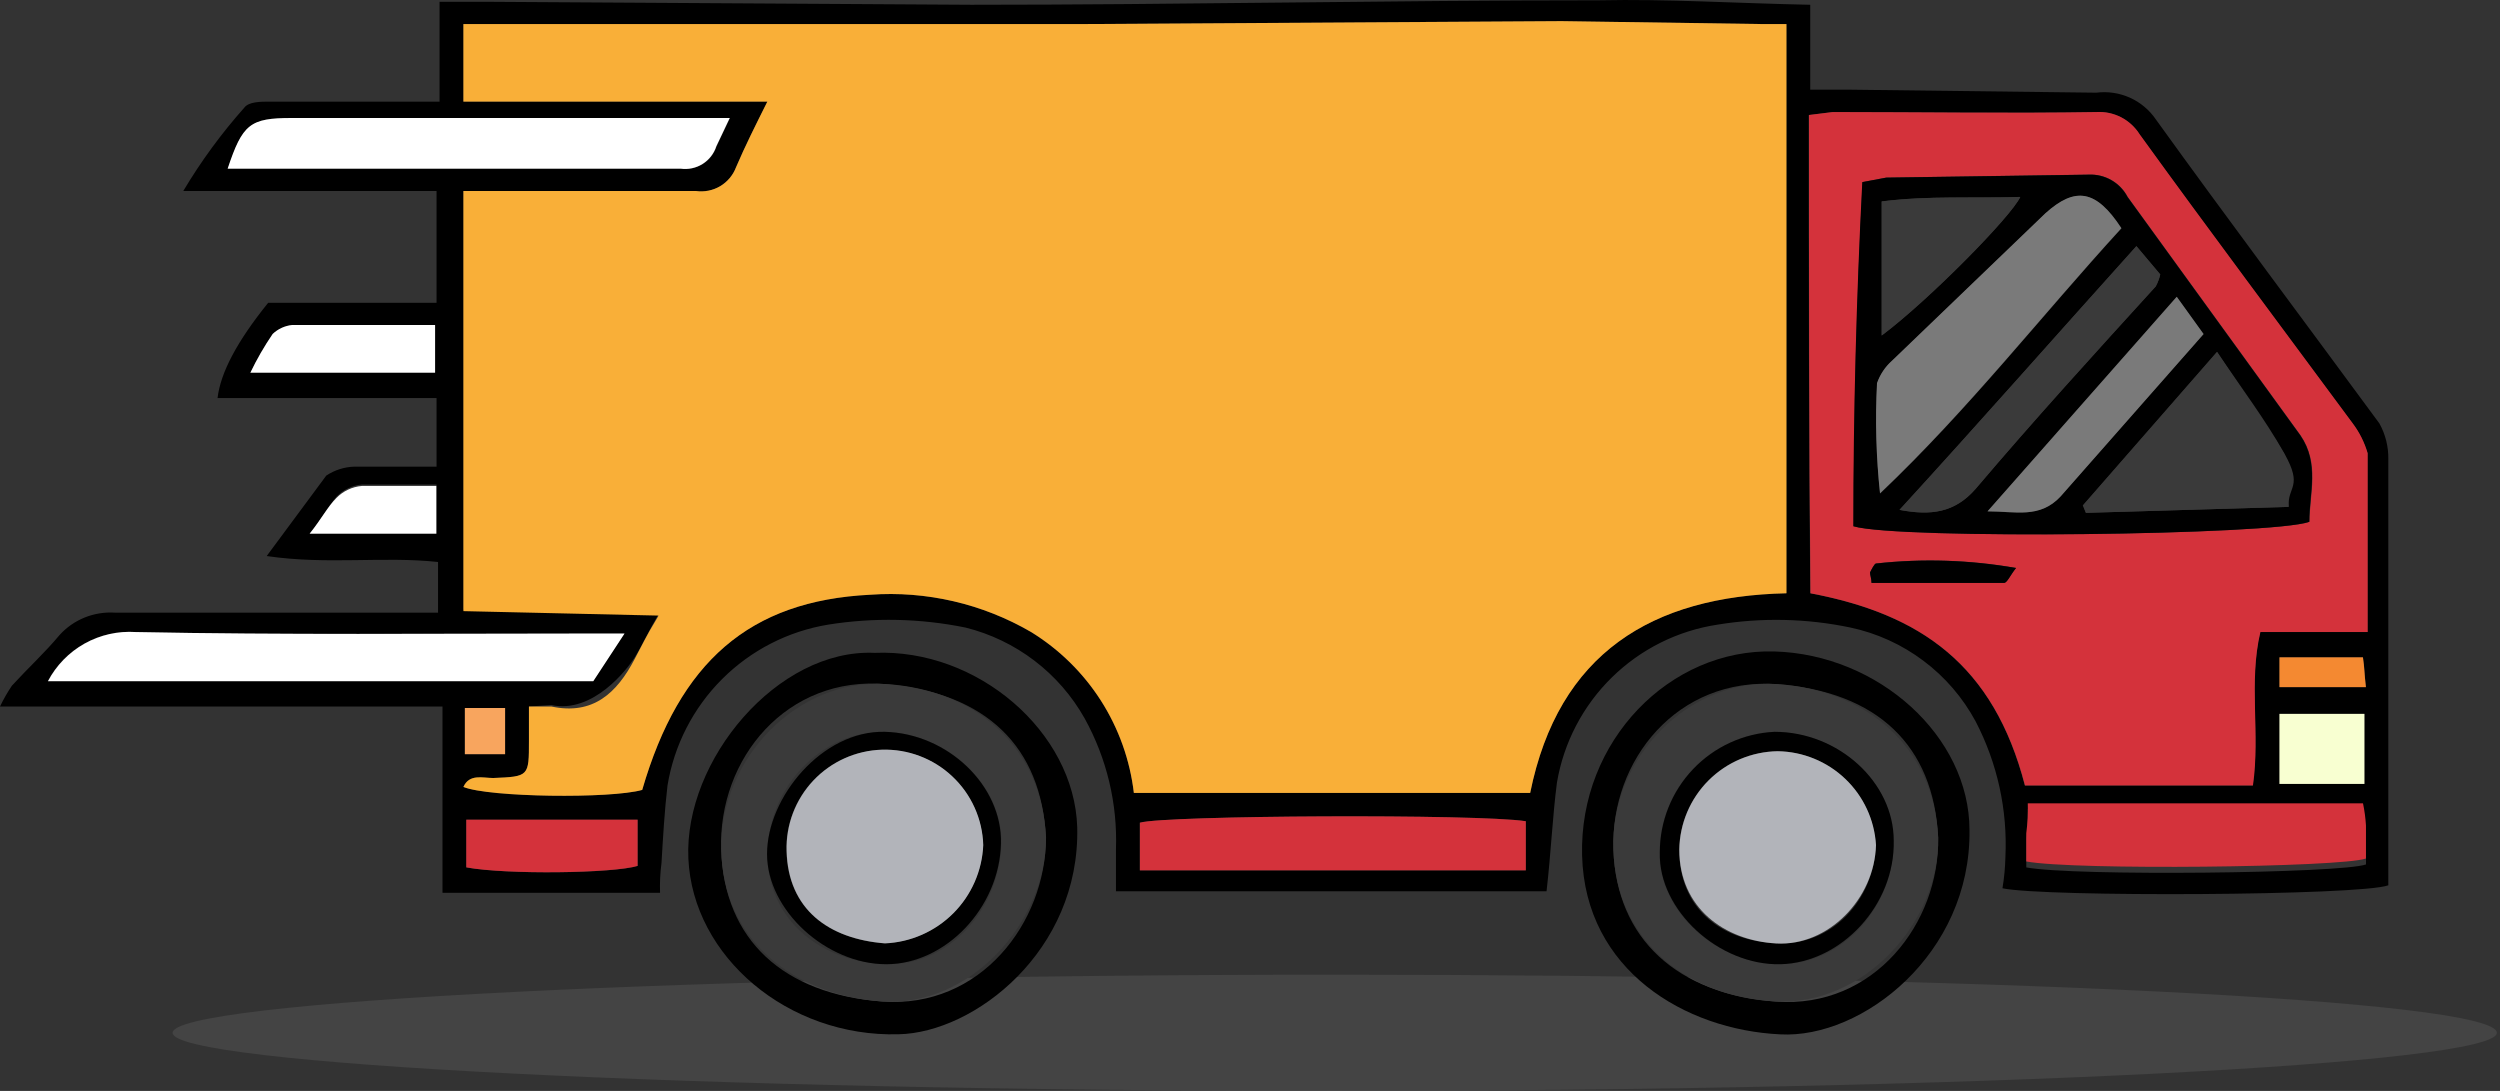
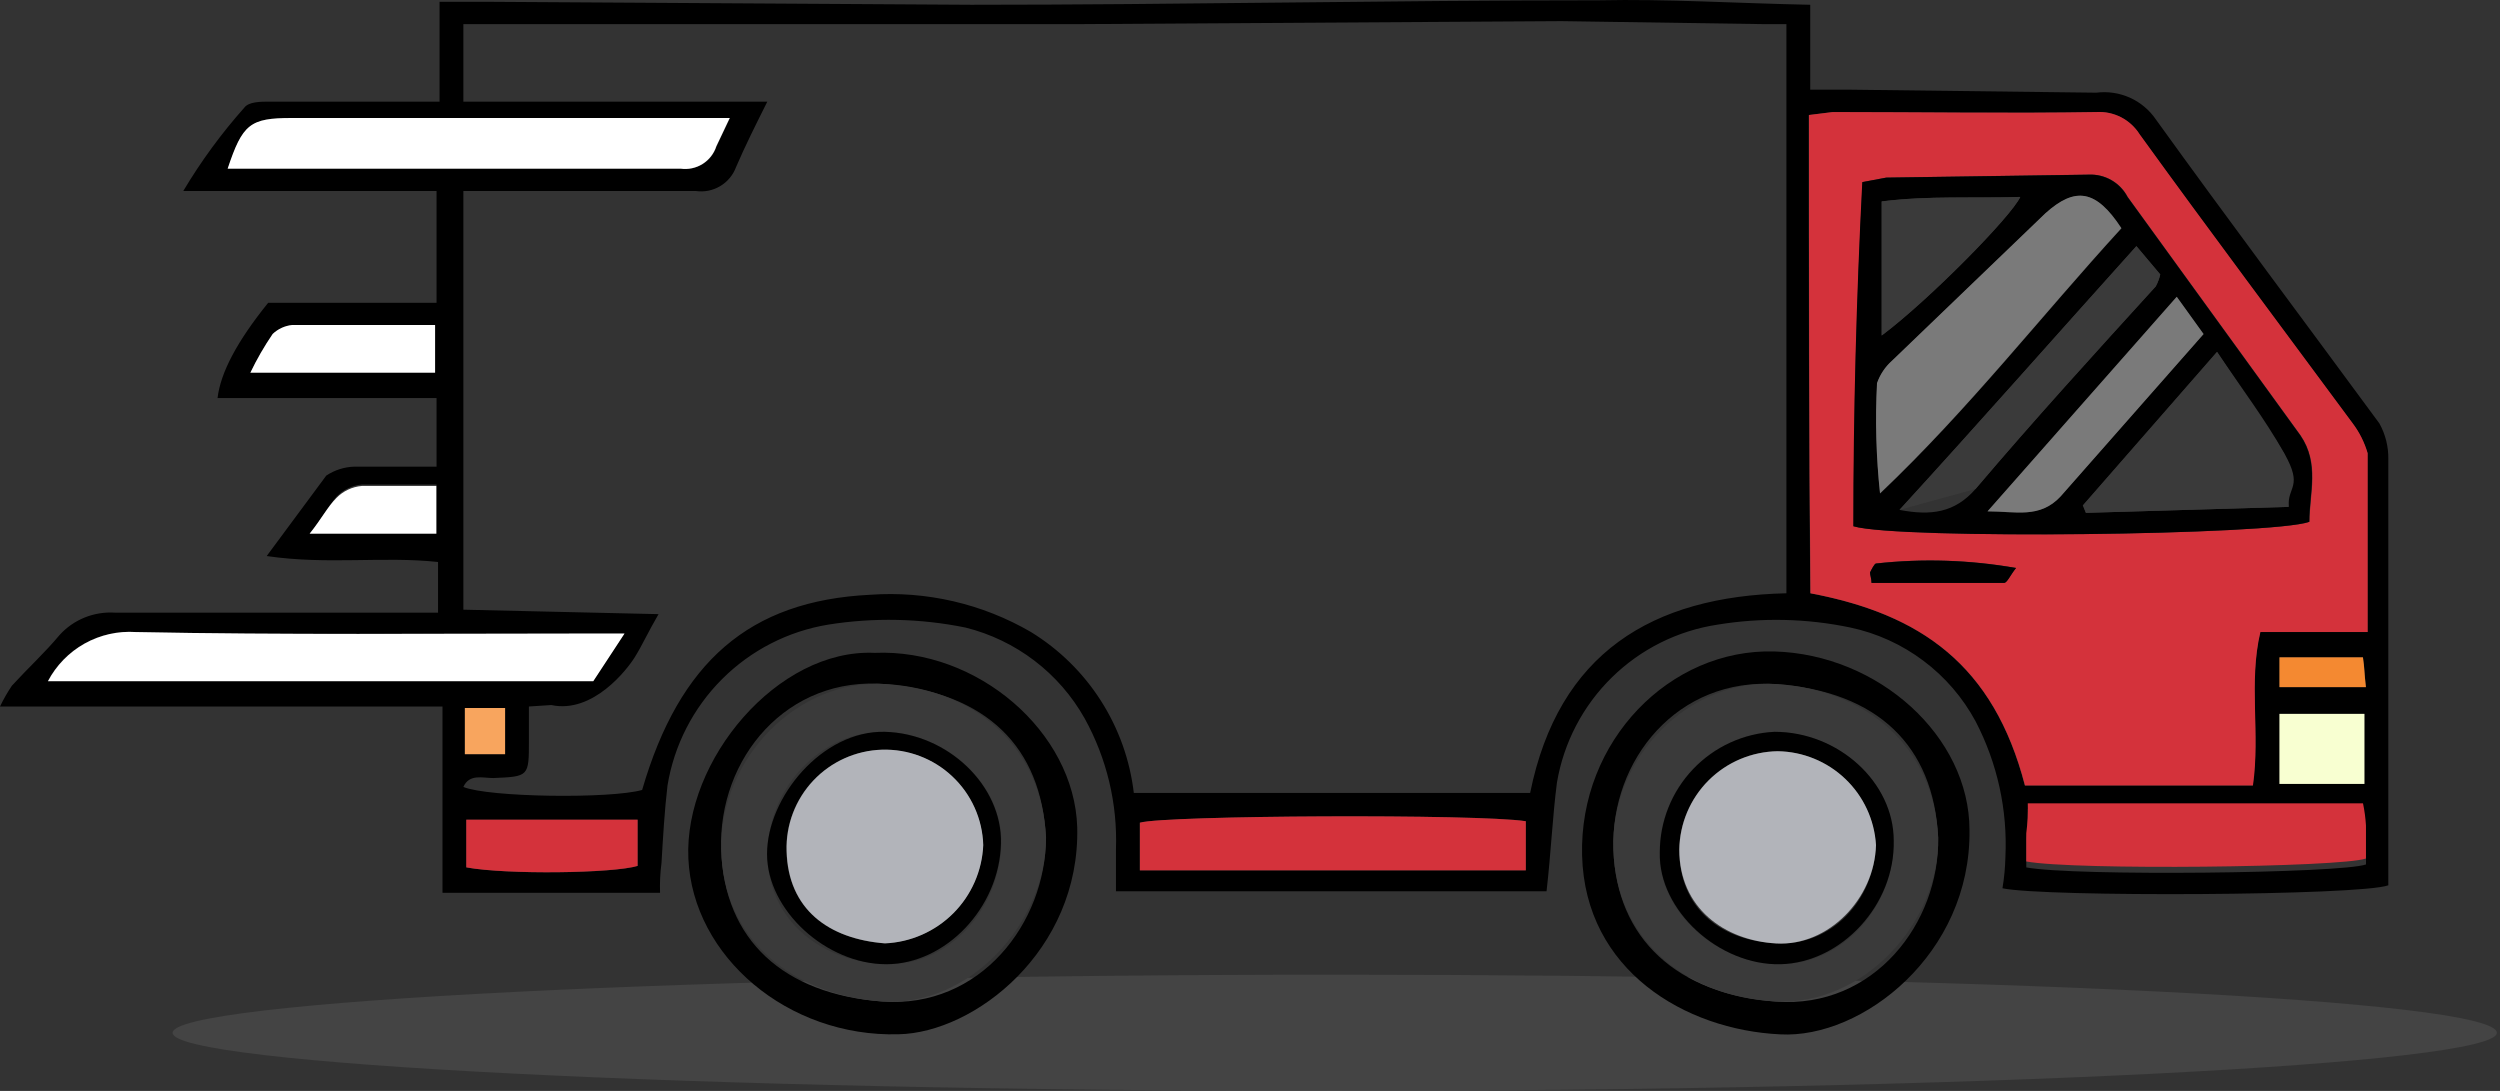
<svg xmlns="http://www.w3.org/2000/svg" width="55" height="24" viewBox="0 0 55 24" fill="none">
  <rect x="0" y="0" width="55" height="24" fill="#333333" stroke="none" />
  <g id="OBJECTS" clip-path="url(#clip0_1392_38301)">
    <g id="Group 11803">
      <path id="Vector" opacity="0.4" fill-rule="evenodd" clip-rule="evenodd" d="M54.931 22.722C54.931 23.41 43.458 24 29.364 24C15.269 24 3.797 23.41 3.797 22.722C3.797 22.033 15.236 21.443 29.364 21.443C43.491 21.443 54.931 22.001 54.931 22.722Z" fill="#5D5D5D" />
      <path id="Vector_2" fill-rule="evenodd" clip-rule="evenodd" d="M39.825 0.105V1.973H40.71L46.119 2.039C46.37 2.007 46.626 2.045 46.858 2.149C47.089 2.253 47.287 2.419 47.43 2.629C49.036 4.858 50.708 7.087 52.347 9.316C52.48 9.556 52.548 9.827 52.543 10.102V19.477C51.92 19.706 44.971 19.739 44.054 19.542C44.092 19.315 44.114 19.085 44.119 18.854C44.168 17.819 43.942 16.79 43.464 15.871C43.182 15.348 42.79 14.892 42.314 14.536C41.839 14.179 41.292 13.93 40.71 13.806C39.75 13.605 38.761 13.583 37.793 13.741C36.912 13.873 36.096 14.28 35.46 14.904C34.824 15.528 34.402 16.337 34.253 17.215C34.155 17.969 34.122 18.756 34.024 19.608H24.551V18.69C24.588 17.684 24.35 16.687 23.863 15.806C23.585 15.311 23.209 14.879 22.758 14.535C22.307 14.191 21.79 13.943 21.24 13.806C20.247 13.604 19.226 13.582 18.225 13.741C17.338 13.886 16.52 14.306 15.885 14.941C15.25 15.576 14.83 16.395 14.685 17.281C14.619 17.838 14.586 18.428 14.553 18.985C14.524 19.202 14.514 19.422 14.521 19.641H9.735V15.543H0C0.076 15.384 0.164 15.231 0.262 15.085C0.623 14.691 0.983 14.363 1.311 13.97C1.463 13.802 1.651 13.671 1.861 13.586C2.071 13.501 2.298 13.464 2.524 13.478H9.637V12.364C8.424 12.233 7.211 12.43 5.867 12.233L7.178 10.463C7.363 10.34 7.579 10.272 7.801 10.266H9.604V8.758H4.786C4.851 8.201 5.212 7.513 5.9 6.661H9.604V4.202H4.032C4.421 3.549 4.871 2.935 5.376 2.367C5.474 2.236 5.736 2.236 5.933 2.236H9.67V0.039H10.653L21.371 0.105C25.96 0.105 30.549 0.007 35.171 0.007C36.679 -0.026 38.187 0.072 39.825 0.105ZM11.636 15.543V16.297C11.636 17.084 11.636 17.084 10.85 17.117C10.62 17.117 10.325 17.018 10.194 17.313C10.751 17.543 13.439 17.576 14.127 17.379C14.947 14.56 16.487 13.216 19.142 13.085C20.378 12.996 21.612 13.282 22.682 13.905C23.302 14.286 23.828 14.802 24.219 15.415C24.611 16.028 24.859 16.722 24.944 17.445H33.663C34.286 14.363 36.351 13.118 39.301 13.052V0.531H38.809L34.352 0.465L23.731 0.531H10.194V2.236H16.881C16.619 2.76 16.389 3.219 16.192 3.678C16.127 3.853 16.003 4.001 15.842 4.096C15.681 4.192 15.493 4.229 15.307 4.202H10.194V13.413L14.488 13.511C14.258 13.905 14.127 14.2 13.963 14.462C13.8 14.724 13.046 15.707 12.128 15.511L11.636 15.543ZM49.56 17.281C49.724 16.133 49.462 15.019 49.724 13.905H52.084V9.971C52.016 9.735 51.905 9.512 51.757 9.316C50.183 7.185 48.61 5.087 47.069 2.957C46.97 2.797 46.829 2.667 46.661 2.58C46.494 2.494 46.307 2.454 46.119 2.465C44.185 2.498 42.251 2.465 40.317 2.465L39.793 2.531C39.793 6.071 39.793 9.578 39.825 13.052C42.251 13.511 43.857 14.626 44.545 17.281H49.56ZM1.049 14.986H13.046L13.734 13.937H12.784C9.506 13.937 6.228 13.97 2.983 13.905C2.59 13.878 2.199 13.967 1.855 14.159C1.512 14.351 1.232 14.638 1.049 14.986ZM16.061 2.596H6.425C5.507 2.596 5.343 2.727 5.015 3.711H14.98C15.148 3.734 15.319 3.698 15.463 3.608C15.606 3.518 15.714 3.38 15.766 3.219L16.061 2.596ZM51.986 17.805H44.611C44.618 18.024 44.607 18.243 44.578 18.461V19.083C45.627 19.28 51.494 19.215 52.052 19.018V18.297C52.042 18.131 52.02 17.967 51.986 17.805ZM33.565 18.067C32.516 17.903 25.633 17.936 25.075 18.1V19.149H33.565V18.067ZM14.029 18.035H10.26V19.083C11.145 19.247 13.505 19.215 14.029 19.051V18.035ZM5.507 8.201H9.571V7.152H6.425C6.265 7.168 6.115 7.238 5.998 7.349C5.813 7.62 5.649 7.905 5.507 8.201ZM52.019 15.707H50.151V17.248H52.019V15.707ZM6.818 11.741H9.604V10.659H7.965C7.754 10.677 7.556 10.77 7.408 10.922C7.211 11.151 7.08 11.413 6.818 11.741ZM50.151 15.117H52.052C52.019 14.855 52.019 14.658 51.986 14.462H50.151V15.117ZM11.112 16.592V15.576H10.227V16.592H11.112Z" fill="black" />
      <path id="Vector_3" fill-rule="evenodd" clip-rule="evenodd" d="M39.166 22.756C37.068 22.657 34.872 21.346 34.806 18.822C34.741 16.298 36.74 14.266 39.035 14.332C41.329 14.397 43.329 16.2 43.329 18.265C43.361 20.986 40.968 22.854 39.166 22.756ZM42.64 18.429C42.542 16.397 41.296 15.217 39.1 15.053C36.904 14.889 35.429 16.724 35.495 18.691C35.56 20.658 36.904 21.871 39.067 22.035C41.231 22.198 42.673 20.297 42.64 18.429Z" fill="black" />
      <path id="Vector_4" fill-rule="evenodd" clip-rule="evenodd" d="M19.241 14.363C21.503 14.265 23.634 16.1 23.699 18.198C23.765 20.919 21.437 22.722 19.766 22.754C17.34 22.82 15.242 21.05 15.144 18.887C15.046 16.723 17.111 14.265 19.241 14.363ZM23.011 18.428C22.912 16.428 21.7 15.248 19.503 15.052C17.307 14.855 15.8 16.69 15.865 18.69C15.931 20.689 17.242 21.869 19.405 22.033C21.569 22.197 23.011 20.296 23.011 18.428Z" fill="black" />
-       <path id="Vector_5" fill-rule="evenodd" clip-rule="evenodd" d="M11.637 15.543H12.129C13.047 15.739 13.572 15.248 13.965 14.494C14.358 13.74 14.26 13.937 14.489 13.543L10.195 13.445V4.202H15.309C15.494 4.228 15.683 4.191 15.844 4.096C16.005 4 16.128 3.852 16.194 3.677C16.39 3.218 16.62 2.759 16.882 2.235H10.195V0.53H23.733L34.353 0.465L38.811 0.53H39.302V13.052C36.352 13.117 34.287 14.363 33.664 17.444H24.945C24.86 16.721 24.612 16.027 24.221 15.414C23.829 14.801 23.303 14.285 22.684 13.904C21.613 13.281 20.379 12.995 19.144 13.084C16.489 13.216 14.948 14.559 14.129 17.378C13.44 17.575 10.752 17.542 10.195 17.313C10.326 17.018 10.621 17.116 10.851 17.116C11.637 17.083 11.637 17.083 11.637 16.297V15.543Z" fill="#F9AF38" />
      <path id="Vector_6" fill-rule="evenodd" clip-rule="evenodd" d="M49.565 17.28H44.55C43.861 14.625 42.255 13.511 39.83 13.052C39.797 9.578 39.797 6.07 39.797 2.53L40.321 2.465C42.255 2.465 44.189 2.497 46.123 2.465C46.311 2.454 46.498 2.494 46.666 2.58C46.833 2.667 46.974 2.797 47.074 2.956C48.614 5.087 50.188 7.185 51.761 9.315C51.909 9.512 52.02 9.734 52.089 9.971V13.904H49.729C49.466 15.019 49.729 16.133 49.565 17.28ZM40.78 11.577C41.764 11.872 50.024 11.774 50.81 11.479C50.81 10.856 51.04 10.2 50.614 9.578L46.811 4.333C46.731 4.179 46.608 4.05 46.457 3.963C46.306 3.876 46.133 3.834 45.959 3.841L41.501 3.907L40.977 4.005C40.846 6.562 40.78 9.086 40.78 11.577ZM41.141 12.593C41.141 12.659 41.174 12.724 41.174 12.822H44.091C44.156 12.822 44.222 12.659 44.353 12.495C43.336 12.316 42.298 12.283 41.272 12.396C41.239 12.396 41.173 12.527 41.141 12.593Z" fill="#D4323B" />
      <path id="Vector_7" fill-rule="evenodd" clip-rule="evenodd" d="M1.055 14.987C1.238 14.639 1.518 14.351 1.861 14.159C2.205 13.967 2.596 13.879 2.989 13.905C6.234 13.97 9.511 13.938 12.789 13.938H13.74L13.052 14.987H1.055Z" fill="white" />
      <path id="Vector_8" fill-rule="evenodd" clip-rule="evenodd" d="M16.054 2.596L15.759 3.218C15.707 3.38 15.599 3.518 15.455 3.608C15.311 3.698 15.14 3.734 14.972 3.71H5.008C5.336 2.727 5.499 2.596 6.417 2.596H16.054Z" fill="white" />
      <path id="Vector_9" fill-rule="evenodd" clip-rule="evenodd" d="M51.986 17.674C52.02 17.836 52.042 18 52.051 18.166V18.887C51.494 19.083 45.627 19.149 44.578 18.952V18.329C44.607 18.112 44.618 17.893 44.611 17.674H51.986Z" fill="#D4323B" />
      <path id="Vector_10" fill-rule="evenodd" clip-rule="evenodd" d="M33.568 18.067V19.148H25.078V18.099C25.635 17.936 32.519 17.903 33.568 18.067Z" fill="#D4323B" />
      <path id="Vector_11" fill-rule="evenodd" clip-rule="evenodd" d="M14.027 18.033V19.049C13.503 19.213 11.143 19.246 10.258 19.082V18.033H14.027Z" fill="#D4323B" />
      <path id="Vector_12" fill-rule="evenodd" clip-rule="evenodd" d="M5.508 8.199C5.65 7.903 5.814 7.618 5.999 7.347C6.116 7.236 6.266 7.167 6.426 7.15H9.572V8.199H5.508Z" fill="white" />
      <path id="Vector_13" fill-rule="evenodd" clip-rule="evenodd" d="M52.017 15.705V17.246H50.148V15.705H52.017Z" fill="#F8FFD1" />
      <path id="Vector_14" fill-rule="evenodd" clip-rule="evenodd" d="M6.812 11.74C7.075 11.412 7.206 11.15 7.402 10.954C7.551 10.802 7.749 10.709 7.96 10.691H9.599V11.74H6.812Z" fill="white" />
      <path id="Vector_15" fill-rule="evenodd" clip-rule="evenodd" d="M50.148 15.117V14.461H51.984C52.017 14.658 52.017 14.854 52.05 15.117H50.148Z" fill="#F48931" />
      <path id="Vector_16" fill-rule="evenodd" clip-rule="evenodd" d="M11.112 16.592H10.227V15.576H11.112V16.592Z" fill="#F8A55E" />
      <path id="Vector_17" fill-rule="evenodd" clip-rule="evenodd" d="M42.64 18.426C42.672 20.294 41.001 22.13 39.067 22.032C37.133 21.933 35.559 20.721 35.494 18.688C35.428 16.656 37.166 14.919 39.1 15.05C41.033 15.181 42.541 16.394 42.64 18.426ZM41.656 18.492C41.656 17.213 40.444 16.099 39.034 16.099C38.353 16.133 37.711 16.427 37.241 16.921C36.771 17.416 36.509 18.072 36.51 18.754C36.477 20.032 37.756 21.212 39.165 21.212C40.575 21.212 41.689 19.901 41.656 18.492Z" fill="#3A3A3A" />
      <path id="Vector_18" fill-rule="evenodd" clip-rule="evenodd" d="M23.013 18.426C23.013 20.294 21.342 22.163 19.408 22.032C17.474 21.9 15.9 20.688 15.868 18.688C15.835 16.689 17.539 14.919 19.506 15.05C21.473 15.181 22.915 16.427 23.013 18.426ZM22.03 18.557C22.063 17.279 20.85 16.131 19.473 16.099C18.097 16.066 16.884 17.311 16.884 18.787C16.884 20.262 18.097 21.179 19.506 21.212C20.916 21.245 21.997 19.966 22.03 18.557Z" fill="#3A3A3A" />
      <path id="Vector_19" fill-rule="evenodd" clip-rule="evenodd" d="M40.773 11.578C40.773 9.087 40.839 6.563 40.97 4.007L41.495 3.908L45.952 3.843C46.126 3.835 46.299 3.878 46.45 3.965C46.601 4.052 46.724 4.18 46.805 4.334L50.607 9.579C51.033 10.202 50.803 10.857 50.803 11.48C50.017 11.775 41.757 11.873 40.773 11.578ZM46.673 5.023C46.116 4.17 45.657 4.105 45.002 4.695L41.626 7.94C41.477 8.073 41.364 8.243 41.298 8.432C41.256 9.241 41.278 10.052 41.363 10.857C43.33 8.989 44.904 6.957 46.673 5.023ZM50.345 11.152C50.312 10.693 50.41 10.267 50.246 9.972C50.082 9.677 49.296 8.53 48.771 7.743L45.821 11.119L45.887 11.283L50.345 11.152ZM41.79 11.218C42.478 11.349 43.002 11.283 43.461 10.759C44.74 9.251 46.084 7.776 47.427 6.301C47.471 6.218 47.504 6.13 47.526 6.039L47.001 5.416C45.231 7.383 43.56 9.284 41.79 11.218ZM48.476 7.35L47.886 6.53L43.724 11.251C44.346 11.251 44.871 11.414 45.33 10.923L48.476 7.35ZM41.396 7.383C42.445 6.596 44.248 4.76 44.445 4.334C43.428 4.367 42.445 4.302 41.396 4.433V7.383Z" fill="black" />
      <path id="Vector_20" fill-rule="evenodd" clip-rule="evenodd" d="M41.141 12.595C41.173 12.529 41.239 12.398 41.272 12.398C42.298 12.284 43.336 12.318 44.353 12.496C44.222 12.66 44.156 12.824 44.091 12.824H41.173C41.173 12.726 41.141 12.66 41.141 12.595Z" fill="black" />
      <path id="Vector_21" fill-rule="evenodd" clip-rule="evenodd" d="M41.662 18.492C41.695 19.902 40.515 21.18 39.171 21.213C37.827 21.246 36.483 20.033 36.516 18.755C36.515 18.073 36.777 17.416 37.247 16.922C37.717 16.428 38.359 16.133 39.04 16.1C40.45 16.1 41.662 17.214 41.662 18.492ZM39.106 16.526C38.535 16.534 37.989 16.765 37.585 17.169C37.181 17.573 36.951 18.118 36.942 18.689C36.942 19.967 37.827 20.689 39.073 20.754C40.319 20.82 41.236 19.771 41.269 18.591C41.236 18.037 40.995 17.516 40.593 17.133C40.192 16.75 39.66 16.533 39.106 16.526Z" fill="black" />
      <path id="Vector_22" fill-rule="evenodd" clip-rule="evenodd" d="M22.021 18.558C21.988 19.968 20.808 21.213 19.497 21.213C18.186 21.213 16.875 20.034 16.875 18.788C16.875 17.542 18.088 16.067 19.465 16.1C20.841 16.133 22.054 17.28 22.021 18.558ZM19.465 20.755C20.03 20.73 20.567 20.495 20.967 20.094C21.368 19.694 21.604 19.157 21.628 18.591C21.61 18.017 21.366 17.474 20.948 17.081C20.53 16.687 19.973 16.476 19.399 16.494C18.825 16.511 18.282 16.756 17.888 17.174C17.495 17.591 17.284 18.149 17.301 18.722C17.334 20.001 18.219 20.656 19.465 20.755Z" fill="black" />
      <path id="Vector_23" fill-rule="evenodd" clip-rule="evenodd" d="M46.67 5.02C44.9 6.953 43.326 8.986 41.36 10.854C41.274 10.049 41.252 9.237 41.294 8.428C41.36 8.239 41.473 8.07 41.622 7.937L44.998 4.692C45.654 4.102 46.113 4.167 46.67 5.02Z" fill="#7A7A7A" />
      <path id="Vector_24" fill-rule="evenodd" clip-rule="evenodd" d="M50.352 11.151L45.894 11.282L45.828 11.118L48.778 7.742C49.303 8.529 49.827 9.217 50.253 9.971C50.679 10.725 50.319 10.692 50.352 11.151Z" fill="#3A3A3A" />
-       <path id="Vector_25" fill-rule="evenodd" clip-rule="evenodd" d="M41.789 11.216C43.559 9.282 45.231 7.381 47.001 5.414L47.525 6.037C47.504 6.128 47.471 6.216 47.427 6.299C46.083 7.774 44.739 9.249 43.461 10.757C43.002 11.281 42.477 11.347 41.789 11.216Z" fill="#3A3A3A" />
+       <path id="Vector_25" fill-rule="evenodd" clip-rule="evenodd" d="M41.789 11.216C43.559 9.282 45.231 7.381 47.001 5.414L47.525 6.037C47.504 6.128 47.471 6.216 47.427 6.299C46.083 7.774 44.739 9.249 43.461 10.757Z" fill="#3A3A3A" />
      <path id="Vector_26" fill-rule="evenodd" clip-rule="evenodd" d="M48.479 7.349L45.333 10.922C44.874 11.413 44.349 11.249 43.727 11.249L47.889 6.529L48.479 7.349Z" fill="#7A7A7A" />
      <path id="Vector_27" fill-rule="evenodd" clip-rule="evenodd" d="M41.398 7.38V4.43C42.447 4.299 43.431 4.365 44.447 4.332C44.25 4.758 42.447 6.594 41.398 7.38Z" fill="#3A3A3A" />
      <path id="Vector_28" fill-rule="evenodd" clip-rule="evenodd" d="M39.109 16.527C39.663 16.535 40.195 16.752 40.596 17.135C40.998 17.518 41.239 18.038 41.272 18.592C41.239 19.772 40.223 20.821 39.076 20.756C37.929 20.69 36.945 19.969 36.945 18.691C36.954 18.12 37.184 17.574 37.588 17.17C37.992 16.766 38.538 16.536 39.109 16.527Z" fill="#B2B4BA" />
      <path id="Vector_29" fill-rule="evenodd" clip-rule="evenodd" d="M19.469 20.754C18.224 20.656 17.338 20 17.306 18.722C17.288 18.148 17.5 17.591 17.893 17.173C18.286 16.755 18.83 16.511 19.404 16.493C19.977 16.476 20.534 16.687 20.952 17.081C21.37 17.474 21.615 18.017 21.632 18.591C21.608 19.157 21.373 19.693 20.972 20.094C20.571 20.494 20.035 20.73 19.469 20.754Z" fill="#B2B4BA" />
    </g>
  </g>
  <defs>
    <clipPath id="clip0_1392_38301">
      <rect width="55" height="24" fill="white" />
    </clipPath>
  </defs>
</svg>